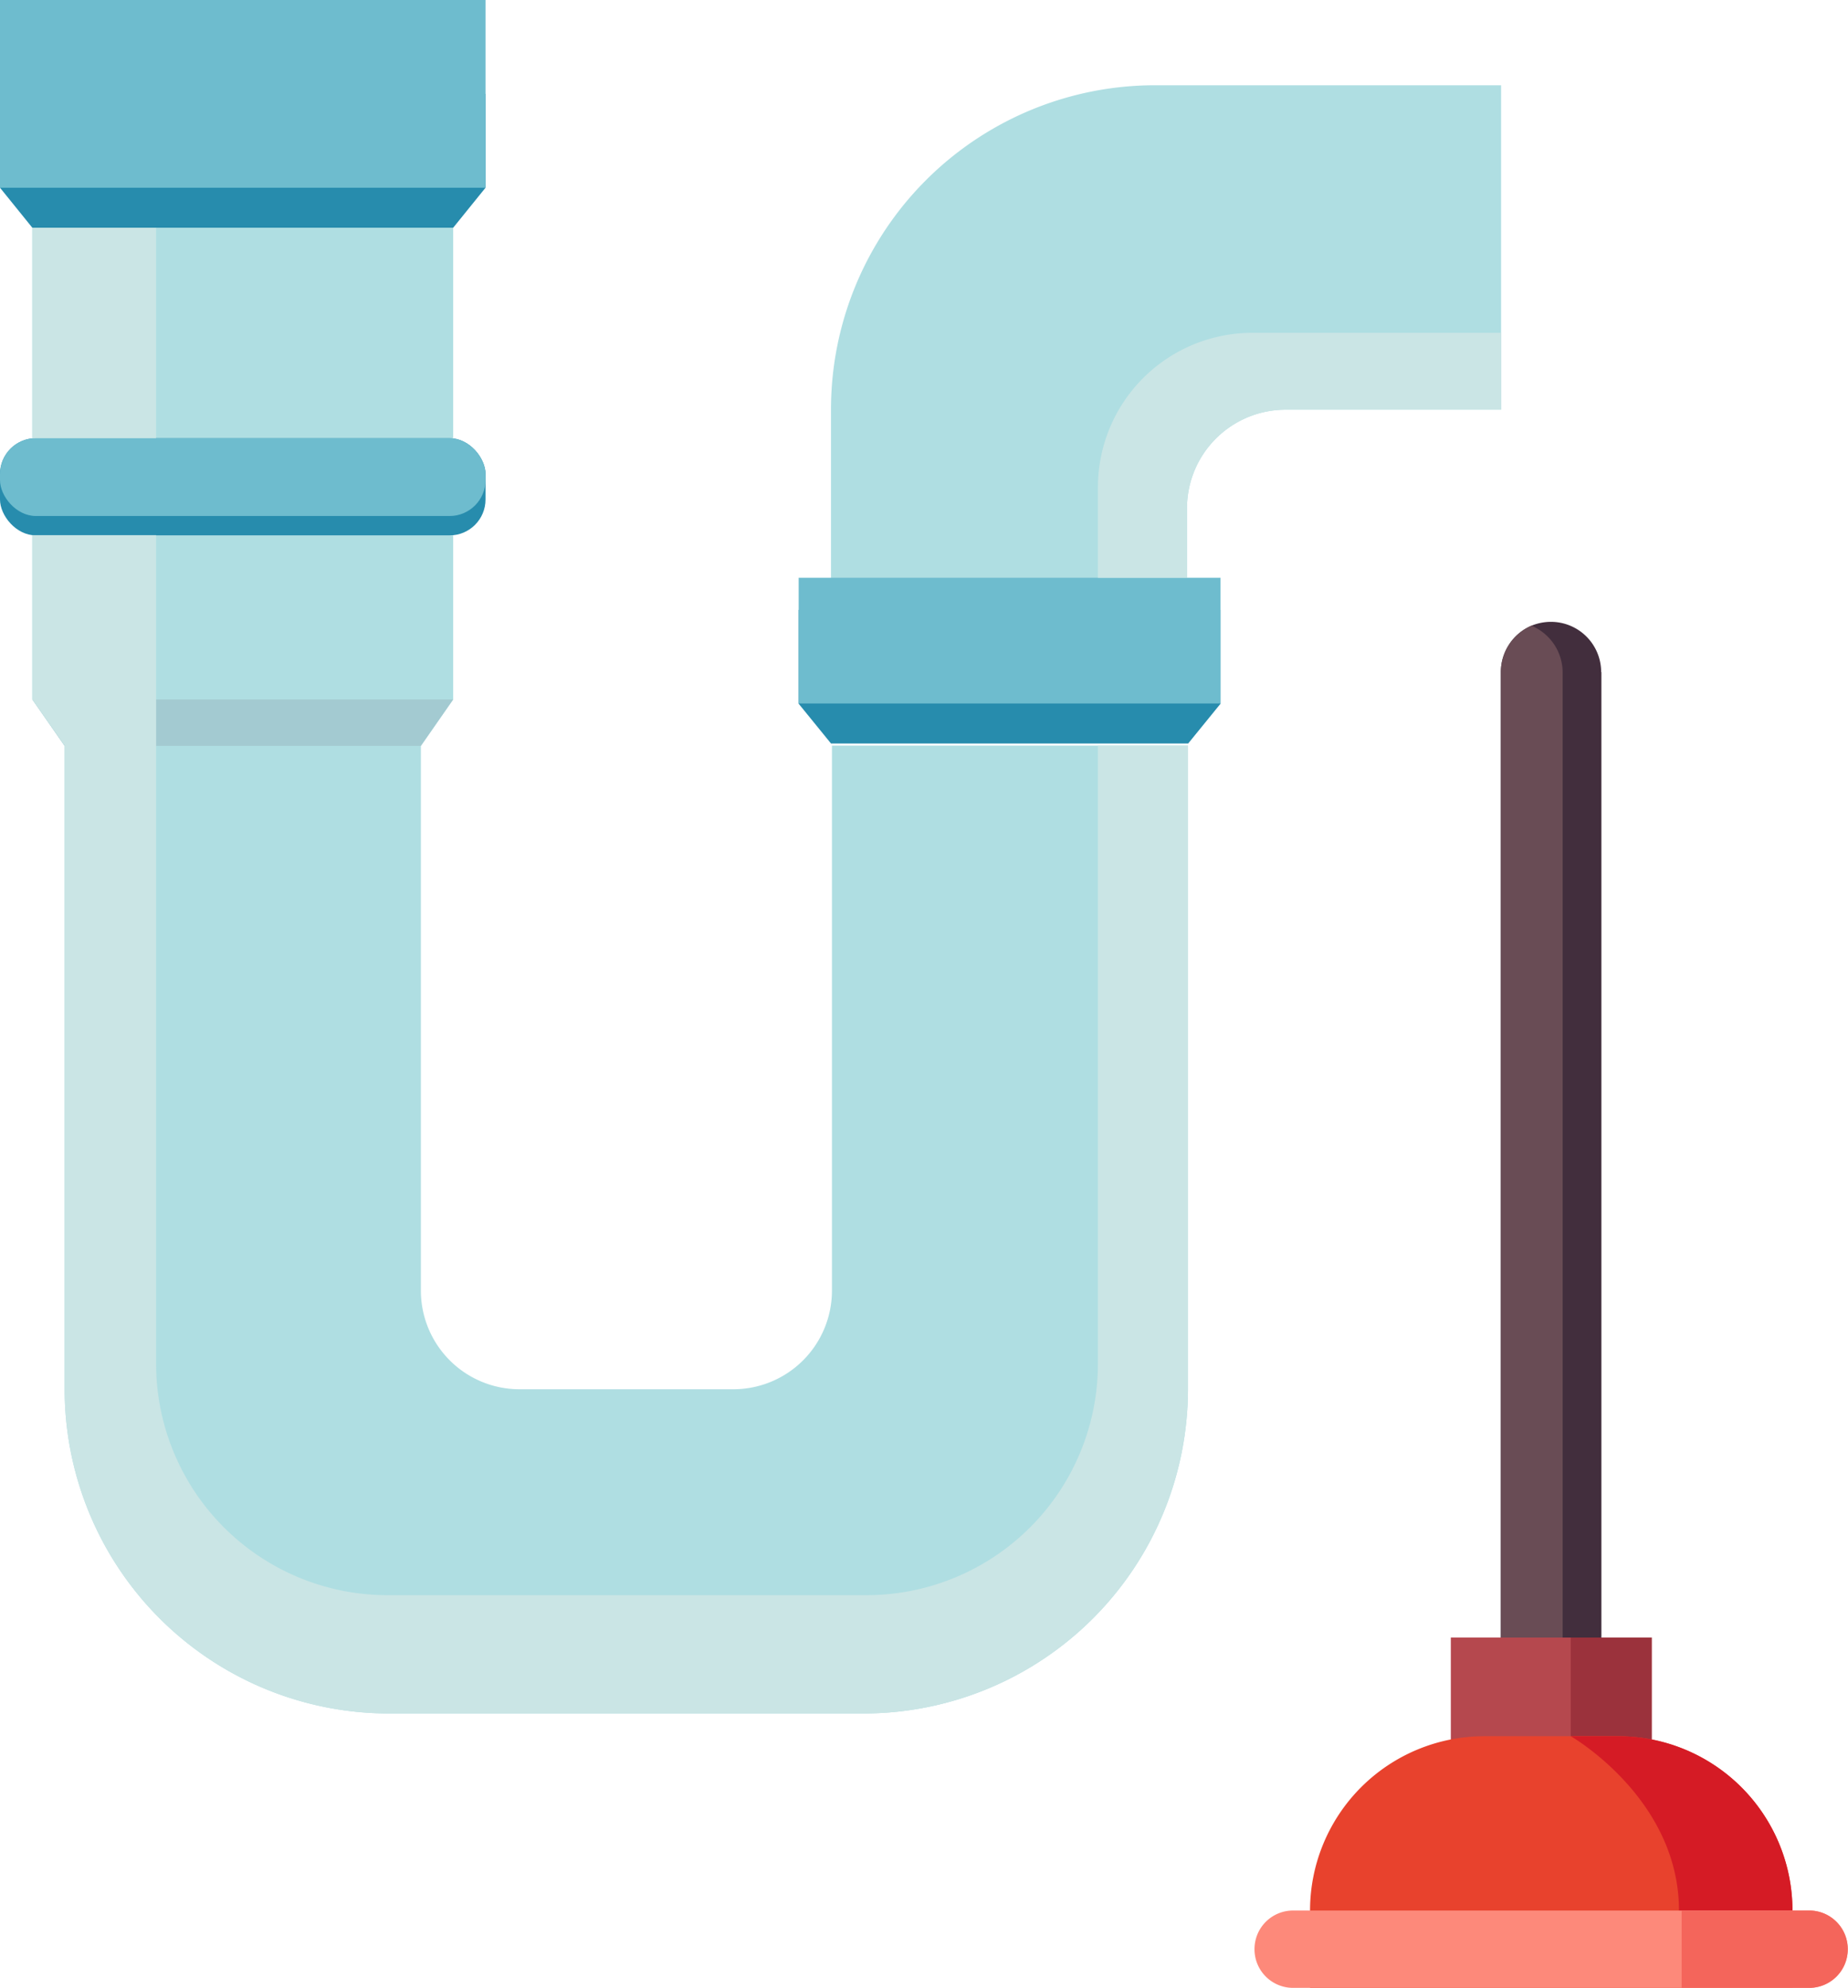
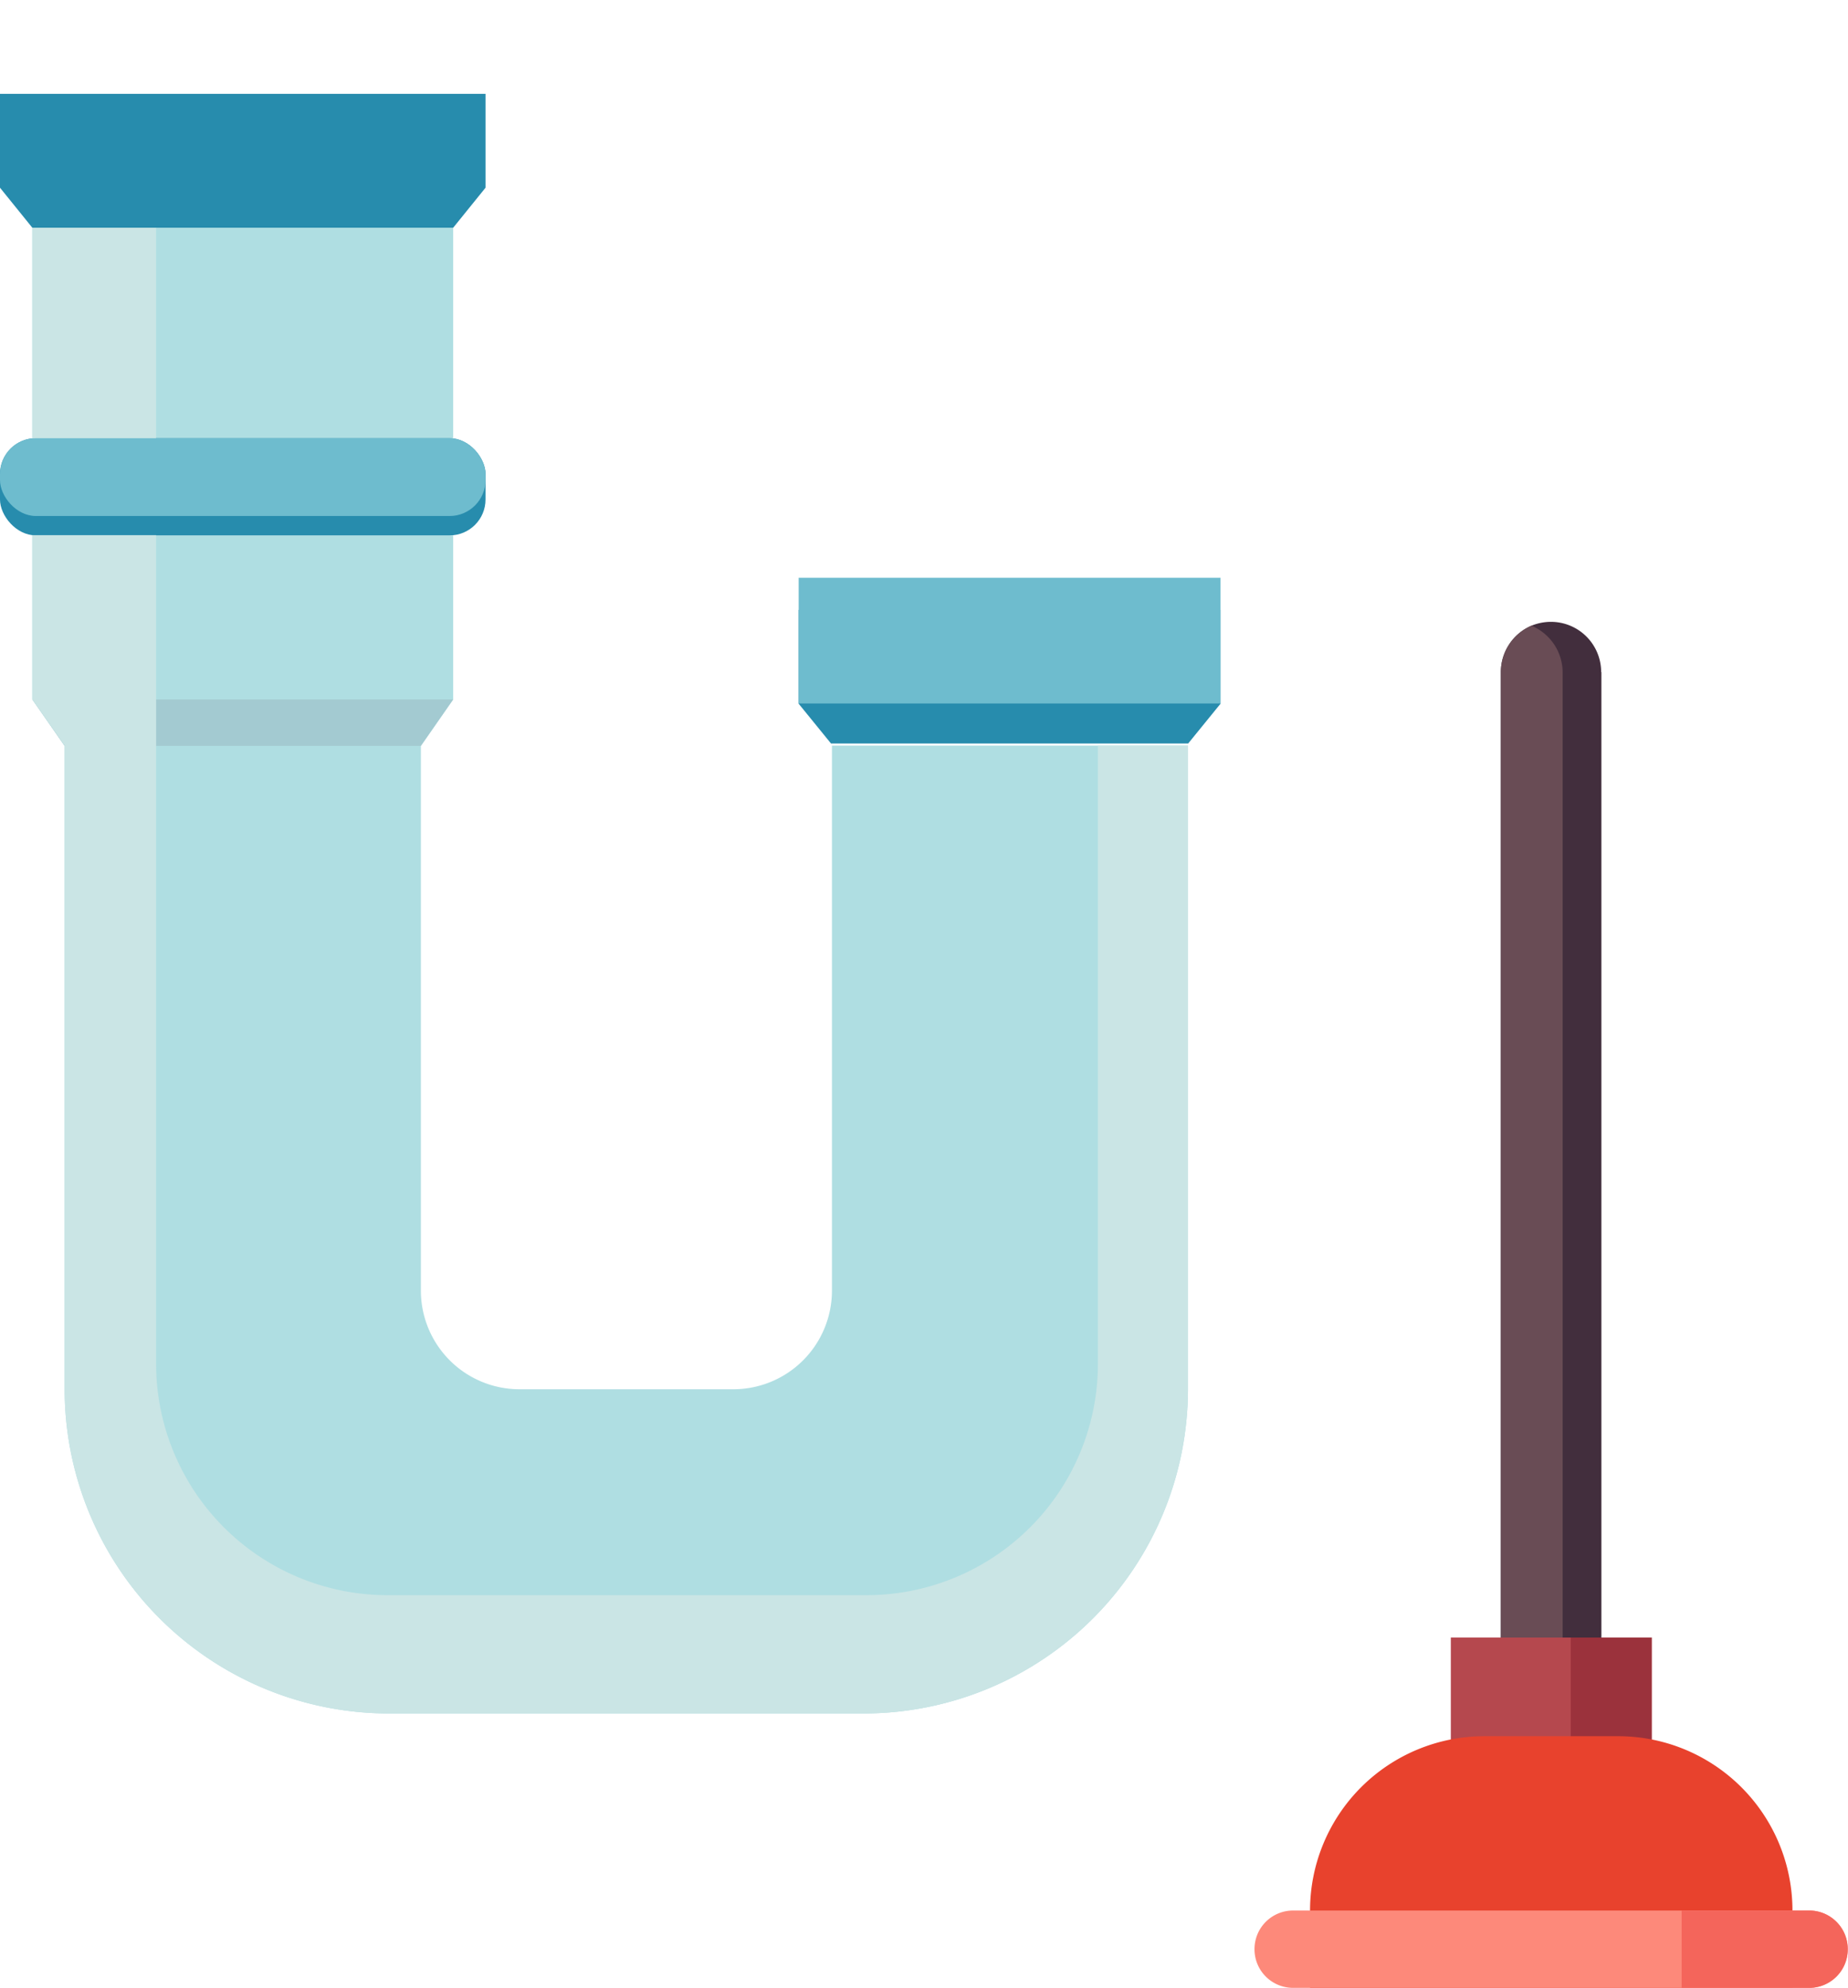
<svg xmlns="http://www.w3.org/2000/svg" viewBox="0 0 77.19 83.02">
  <defs>
    <style>.cls-1{isolation:isolate;}.cls-2{fill:#278cad;}.cls-3{fill:#6ebcce;}.cls-4{fill:#afdee2;}.cls-5{fill:#a3cad1;}.cls-6{fill:#cae5e5;mix-blend-mode:multiply;}.cls-7{fill:#422e3d;}.cls-8{fill:#694c55;}.cls-9{fill:#b5484e;}.cls-10{fill:#9b323c;}.cls-11{fill:#e8422d;}.cls-12{fill:#d51b25;}.cls-13{fill:#fd897a;}.cls-14{fill:#f4655b;}</style>
  </defs>
  <title>драин анд север</title>
  <g class="cls-1">
    <g id="Layer_1" data-name="Layer 1">
      <polygon class="cls-2" points="20.28 3.92 20.28 7.84 18.93 9.51 1.35 9.51 0 7.84 0 3.92 20.28 3.92" />
-       <rect class="cls-3" width="20.28" height="7.84" />
-       <path class="cls-4" d="M73.73,12.54V26.09h-9a4.12,4.12,0,0,0-4.12,4.12v5.52H45.74V26.09A13.54,13.54,0,0,1,59.28,12.54Z" transform="translate(-11.03 -8.98)" />
      <polygon class="cls-2" points="50.98 25.47 50.98 29.39 49.63 31.05 34.71 31.05 33.36 29.39 33.36 25.47 50.98 25.47" />
      <rect class="cls-3" x="33.36" y="24.13" width="17.62" height="5.25" />
      <rect class="cls-4" x="1.35" y="9.51" width="17.58" height="8.79" />
      <path class="cls-4" d="M60.65,40.12V67A13.55,13.55,0,0,1,47.1,80.54H27.28A13.55,13.55,0,0,1,13.73,67V40.12H28.61V62.87A4.12,4.12,0,0,0,32.73,67h8.93a4.12,4.12,0,0,0,4.12-4.12V40.12Z" transform="translate(-11.03 -8.98)" />
      <polygon class="cls-4" points="18.93 22.36 18.93 29.21 17.58 31.15 2.7 31.15 1.35 29.21 1.35 22.36 18.93 22.36" />
      <rect class="cls-2" y="18.3" width="20.28" height="4.06" rx="1.5" />
      <rect class="cls-3" y="18.3" width="20.28" height="3.25" rx="1.5" />
      <polygon class="cls-5" points="18.93 29.21 17.58 31.15 2.7 31.15 1.35 29.21 18.93 29.21" />
      <path class="cls-6" d="M56.89,40.12V65.93a9.67,9.67,0,0,1-9.67,9.67h-20a9.67,9.67,0,0,1-9.67-9.67V31.33H12.38v6.86l1.35,1.93V67A13.55,13.55,0,0,0,27.28,80.54H47.1A13.55,13.55,0,0,0,60.65,67V40.12Z" transform="translate(-11.03 -8.98)" />
      <polygon class="cls-6" points="6.52 18.3 6.52 9.51 1.35 9.51 1.35 18.3 1.5 18.3 6.52 18.3" />
-       <path class="cls-6" d="M63.33,22.88a6.45,6.45,0,0,0-6.44,6.44v3.79h3.72v-2.9a4.12,4.12,0,0,1,4.12-4.12h9V22.88Z" transform="translate(-11.03 -8.98)" />
      <path class="cls-7" d="M77.92,37.05V77.57a2.09,2.09,0,0,1-2.1,2.09A2,2,0,0,1,75,79.5a2.1,2.1,0,0,1-1.28-1.93V37.05A2.11,2.11,0,0,1,75,35.11a2.17,2.17,0,0,1,.81-.16,2.1,2.1,0,0,1,2.1,2.1Z" transform="translate(-11.03 -8.98)" />
      <path class="cls-8" d="M76.3,37.05V77.57A2.08,2.08,0,0,1,75,79.5a2.1,2.1,0,0,1-1.28-1.93V37.05A2.11,2.11,0,0,1,75,35.11a2.19,2.19,0,0,1,.67.45A2.11,2.11,0,0,1,76.3,37.05Z" transform="translate(-11.03 -8.98)" />
      <rect class="cls-9" x="60.6" y="68.39" width="8.39" height="4.6" />
      <rect class="cls-10" x="65.61" y="68.39" width="3.38" height="4.6" />
      <path class="cls-11" d="M85.9,88.77V92H65.75V88.77A7.28,7.28,0,0,1,73,81.49h5.59A7.28,7.28,0,0,1,85.9,88.77Z" transform="translate(-11.03 -8.98)" />
-       <path class="cls-12" d="M85.9,88.77v2.14c-2.48.29-4.74,0-4.74-2.14,0-4.69-4.52-7.28-4.52-7.28h2A7.28,7.28,0,0,1,85.9,88.77Z" transform="translate(-11.03 -8.98)" />
-       <path class="cls-13" d="M86.6,88.77H65.05a1.61,1.61,0,0,0-1.62,1.61h0A1.61,1.61,0,0,0,65.05,92H86.6a1.61,1.61,0,0,0,1.61-1.62h0A1.61,1.61,0,0,0,86.6,88.77Z" transform="translate(-11.03 -8.98)" />
+       <path class="cls-13" d="M86.6,88.77H65.05a1.61,1.61,0,0,0-1.62,1.61A1.61,1.61,0,0,0,65.05,92H86.6a1.61,1.61,0,0,0,1.61-1.62h0A1.61,1.61,0,0,0,86.6,88.77Z" transform="translate(-11.03 -8.98)" />
      <path class="cls-14" d="M86.6,88.77H81.27V92H86.6a1.61,1.61,0,0,0,1.61-1.62h0A1.61,1.61,0,0,0,86.6,88.77Z" transform="translate(-11.03 -8.98)" />
    </g>
  </g>
</svg>